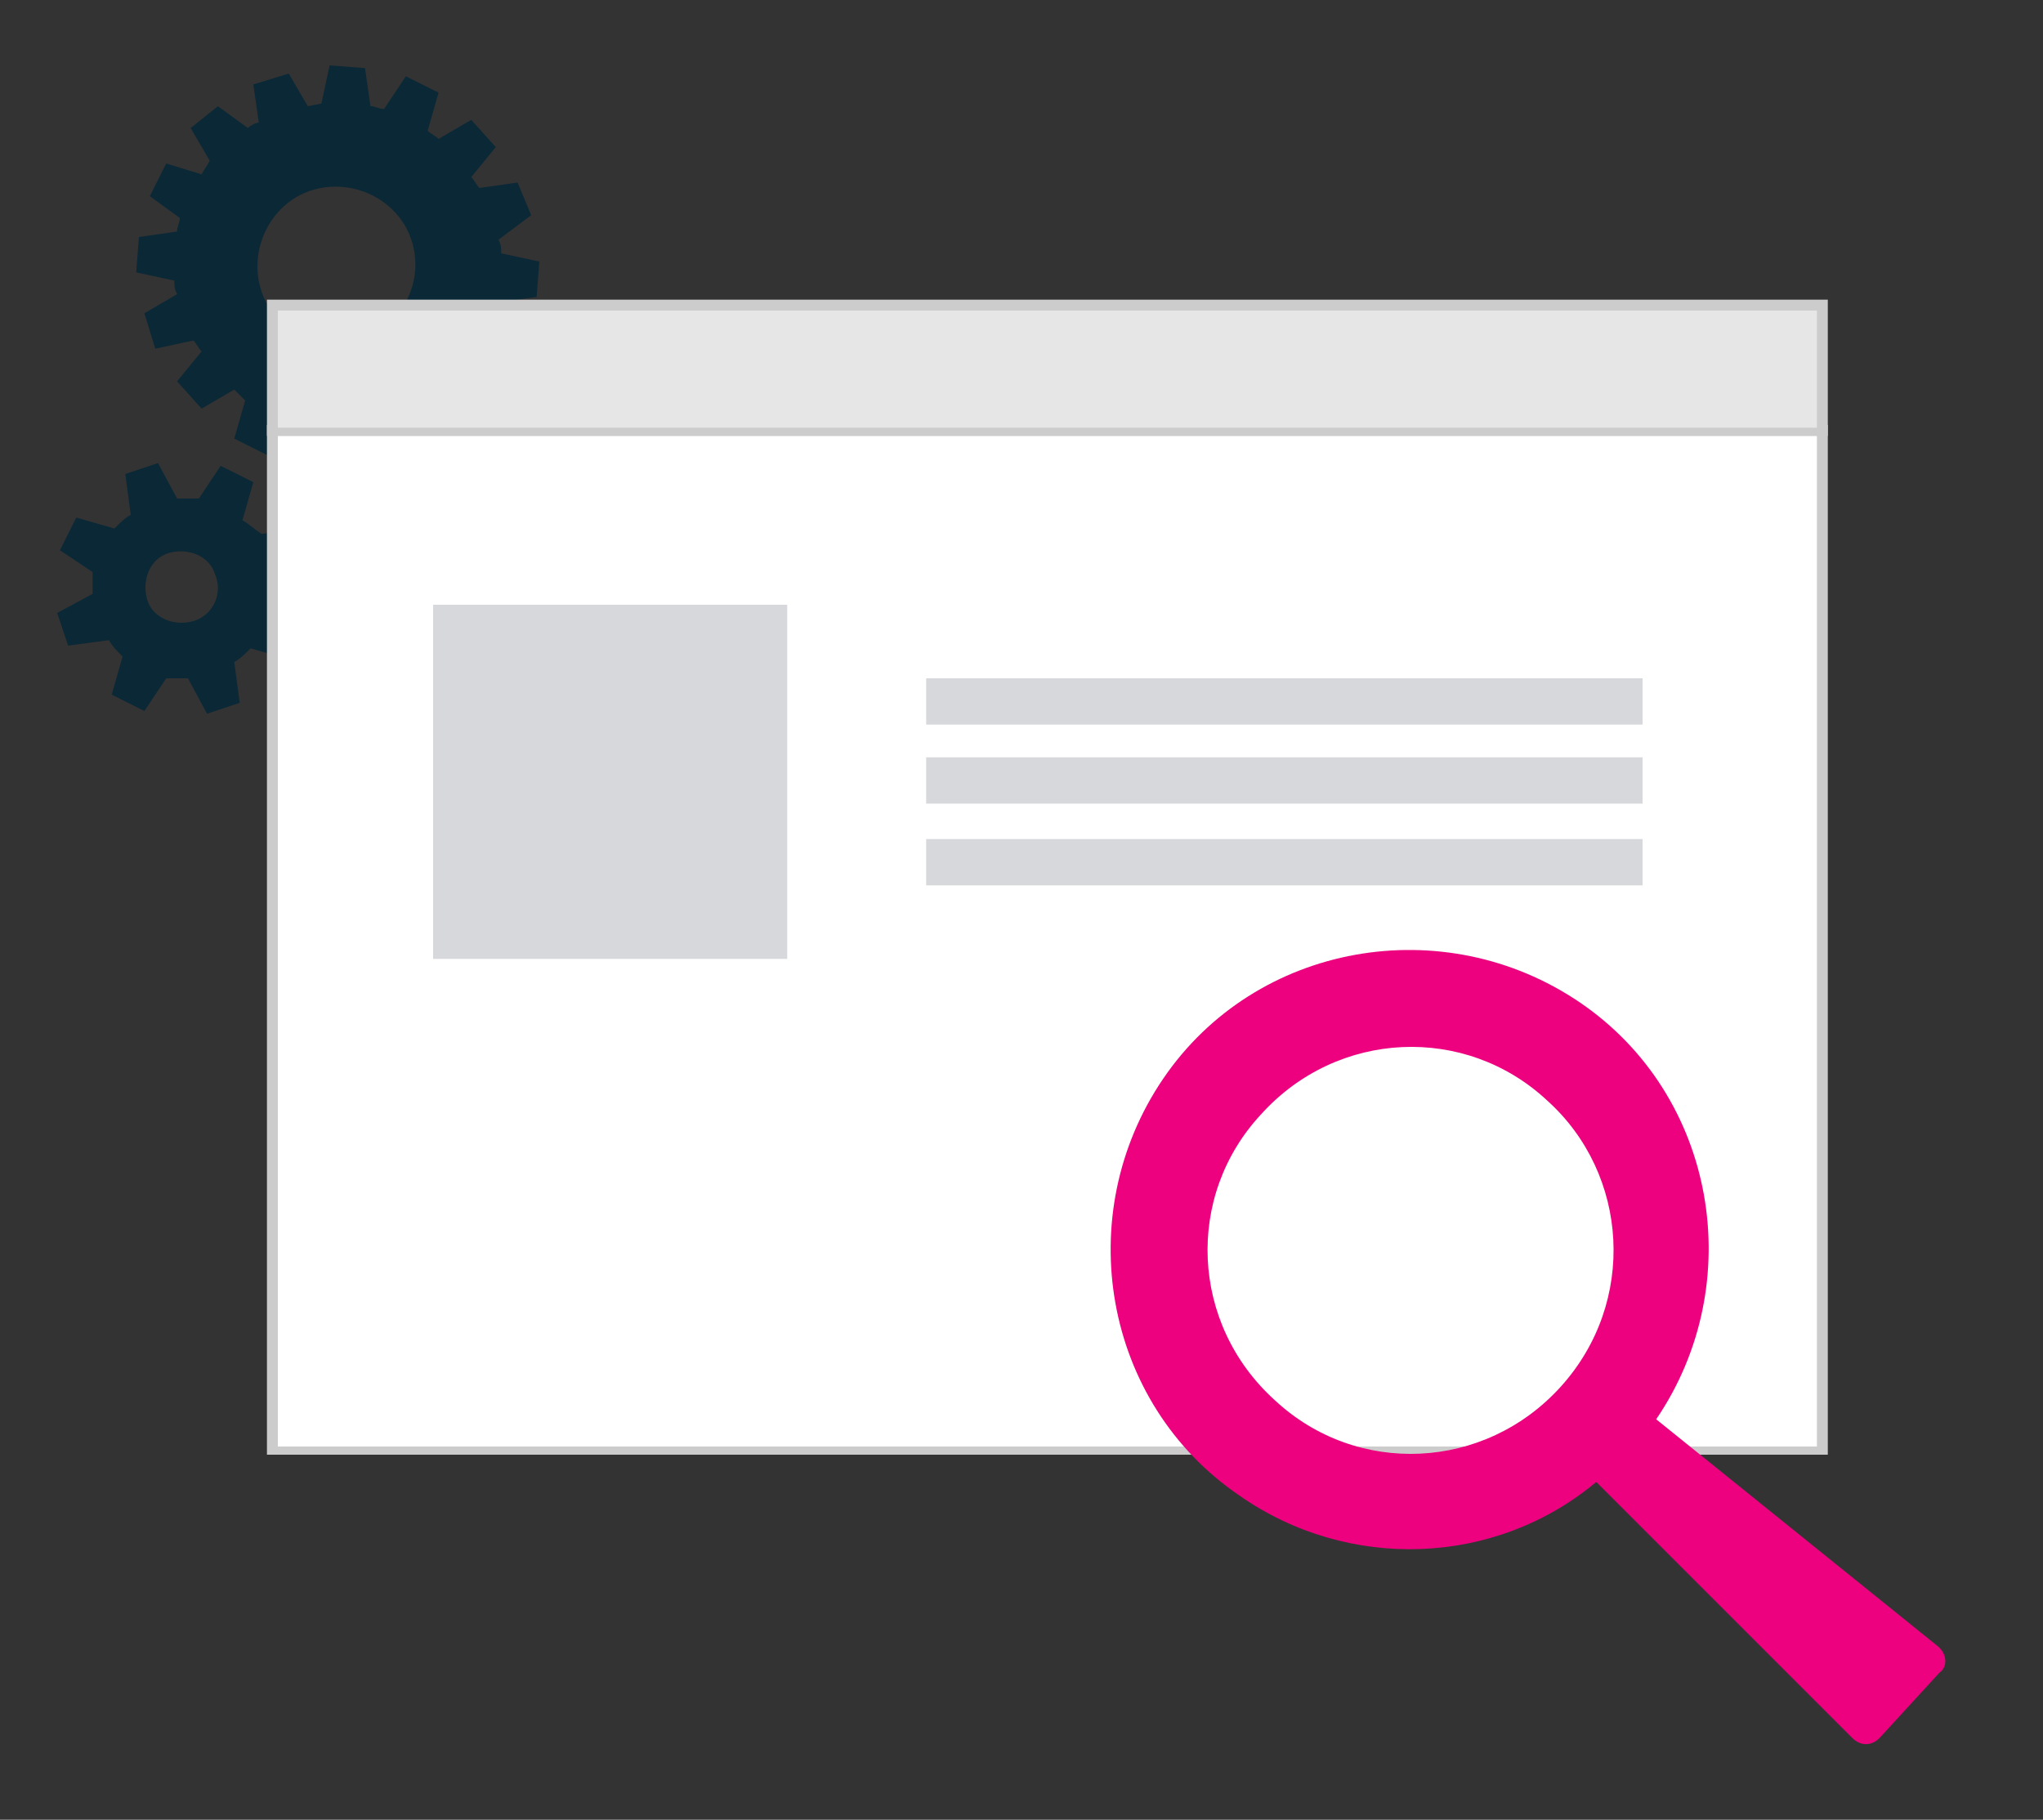
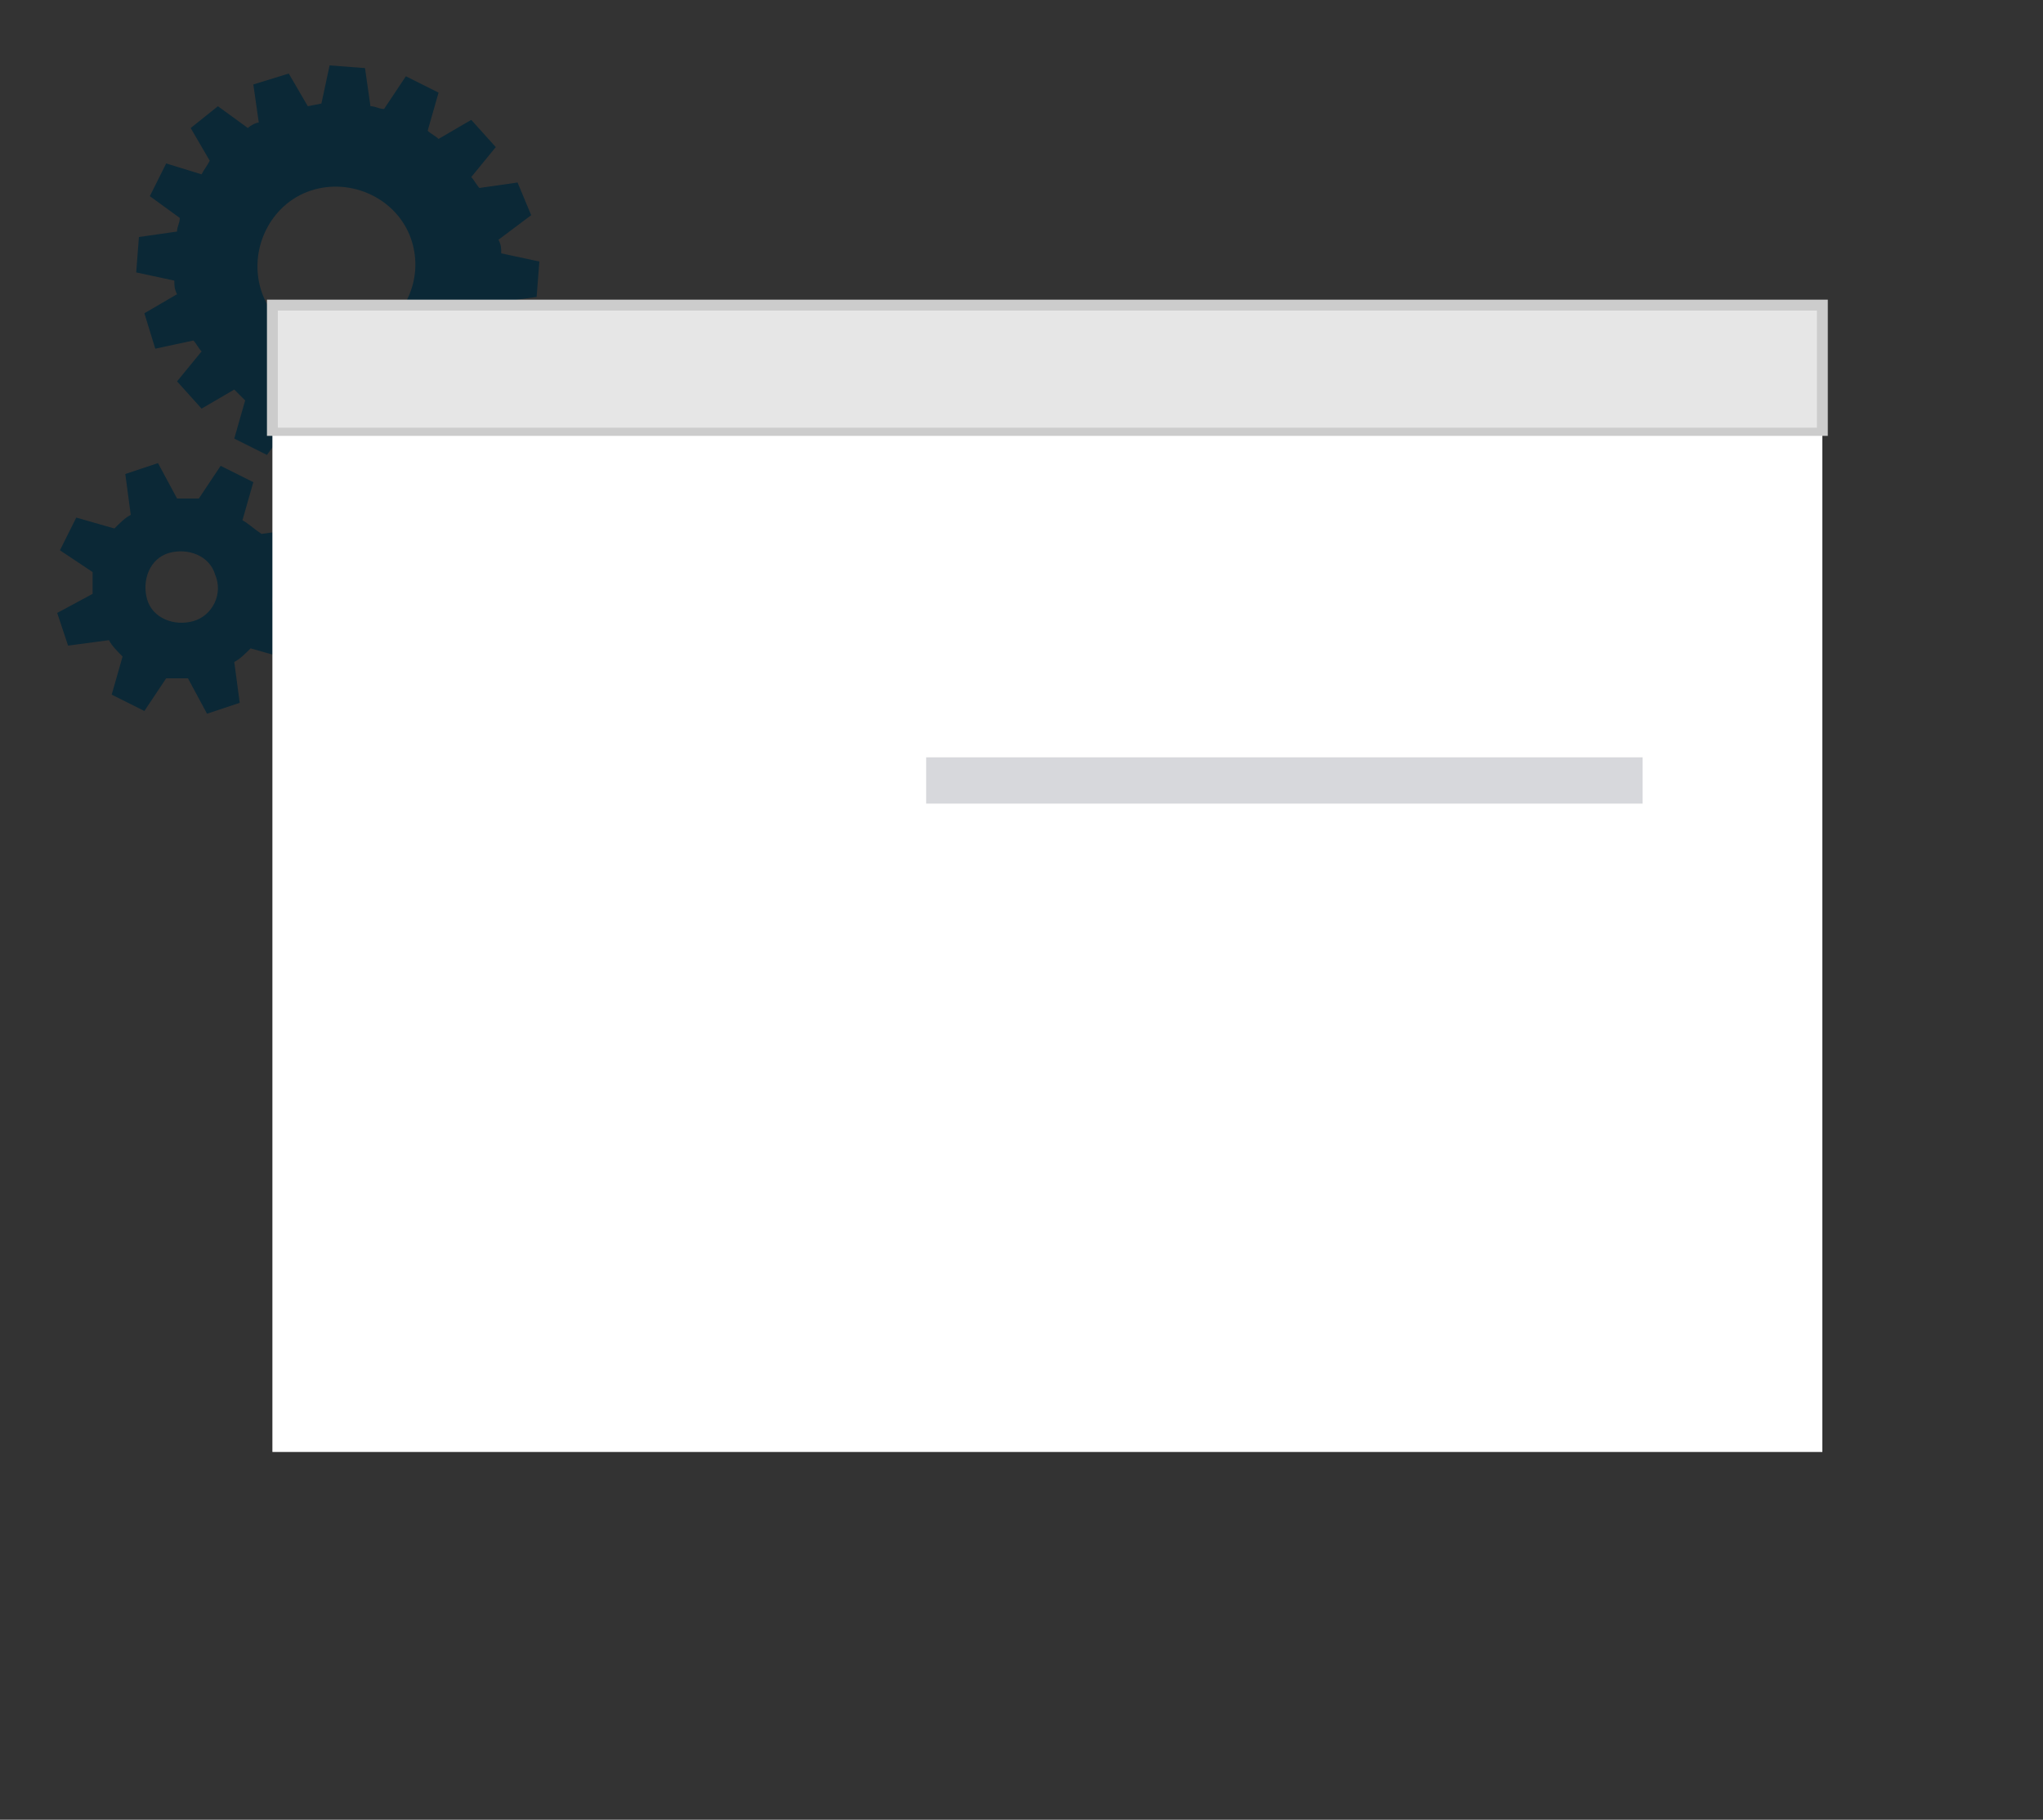
<svg xmlns="http://www.w3.org/2000/svg" version="1.1" id="Layer_1" x="0px" y="0px" viewBox="0 0 75 66.8" style="enable-background:new 0 0 75 66.8;" xml:space="preserve">
  <rect x="0" y="0" width="75" height="66.8" fill="#333333" stroke="none" />
  <style type="text/css">
	.st0{fill:#0B2836;}
	.st1{fill:#FFFFFF;}
	.st2{fill:#CCCCCC;}
	.st3{fill:#E6E6E6;}
	.st4{fill:#D7D8DC;}
	.st5{fill:#ED017F;}
</style>
  <path class="st0" d="M8.9,19.1l0.4-1.4l-1.2-0.6l-0.8,1.2c-0.3,0-0.5,0-0.8,0L5.8,17l-1.2,0.4l0.2,1.5c-0.2,0.1-0.4,0.3-0.6,0.5  L2.8,19l-0.6,1.2l1.2,0.8c0,0.3,0,0.5,0,0.8l-1.3,0.7l0.4,1.2L4,23.5c0.1,0.2,0.3,0.4,0.5,0.6l-0.4,1.4l1.2,0.6l0.8-1.2  c0.3,0,0.5,0,0.8,0l0.7,1.3l1.2-0.4l-0.2-1.5c0.2-0.1,0.4-0.3,0.6-0.5l1.4,0.4l0.6-1.2L10,22.1c0-0.3,0.1-0.5,0.1-0.8l1.3-0.7  l-0.4-1.2l-1.4,0.2C9.3,19.4,9.1,19.2,8.9,19.1L8.9,19.1z M7.1,22.8c-0.7,0.2-1.5-0.1-1.7-0.8c-0.2-0.7,0.1-1.5,0.8-1.7  s1.5,0.1,1.7,0.8c0,0,0,0,0,0C8.2,21.8,7.8,22.6,7.1,22.8C7.1,22.8,7.1,22.8,7.1,22.8z M19.5,7.9L19,6.7l-1.4,0.2  c-0.1-0.1-0.2-0.3-0.3-0.4l0.9-1.1l-0.9-1l-1.2,0.7C16,5,15.8,4.9,15.7,4.8l0.4-1.4l-1.2-0.6L14.1,4c-0.2,0-0.3-0.1-0.5-0.1  l-0.2-1.4l-1.3-0.1l-0.3,1.4l-0.5,0.1l-0.7-1.2L9.3,3.1l0.2,1.4C9.4,4.5,9.2,4.6,9.1,4.7L8,3.9L7,4.7l0.7,1.2  C7.6,6.1,7.5,6.2,7.4,6.4L6.1,6L5.5,7.2L6.6,8c0,0.2-0.1,0.3-0.1,0.5L5.1,8.7L5,10l1.4,0.3c0,0.2,0,0.3,0.1,0.5l-1.2,0.7l0.4,1.3  l1.4-0.3c0.1,0.1,0.2,0.3,0.3,0.4l-0.9,1.1l0.9,1l1.2-0.7L9,14.7l-0.4,1.4l1.2,0.6l0.8-1.1l0.5,0.1l0.2,1.4l1.3,0.1l0.4-1.4  c0.2,0,0.3,0,0.5-0.1l0.7,1.2l1.2-0.4L15.2,15l0.4-0.2l1.1,0.9l1-0.9L17,13.6c0.1-0.1,0.2-0.3,0.3-0.4l1.4,0.4l0.6-1.2l-1.1-0.8  c0-0.2,0.1-0.3,0.1-0.5l1.4-0.2l0.1-1.3l-1.4-0.3c0-0.2,0-0.3-0.1-0.5L19.5,7.9z M13.3,12.5c-1.5,0.5-3.2-0.3-3.7-1.8  S9.9,7.5,11.4,7s3.2,0.3,3.7,1.8c0,0,0,0,0,0C15.6,10.3,14.8,11.9,13.3,12.5z" />
  <rect x="10" y="15.8" class="st1" width="56.9" height="37.5" />
-   <path class="st2" d="M66.7,16v37.1H10.2V16H66.7 M67.1,15.6H9.8v37.8h57.3C67.1,53.5,67.1,15.6,67.1,15.6z" />
  <rect x="10" y="11.2" class="st3" width="56.9" height="4.7" />
  <path class="st2" d="M66.7,11.4v4.3H10.2v-4.3H66.7 M67.1,11H9.8V16h57.3C67.1,16,67.1,11,67.1,11z" />
-   <rect x="15.9" y="22.2" class="st4" width="13" height="13" />
-   <rect x="34" y="24.9" class="st4" width="26.3" height="1.7" />
  <rect x="34" y="27.8" class="st4" width="26.3" height="1.7" />
-   <rect x="34" y="30.8" class="st4" width="26.3" height="1.7" />
-   <path class="st5" d="M71.1,60.4l-10.3-8.3c3.4-5,2.2-11.9-2.8-15.3c-5-3.4-11.9-2.2-15.3,2.8c-3.4,5-2.2,11.9,2.8,15.3  c4,2.8,9.4,2.6,13.1-0.5l9.4,9.4c0.3,0.3,0.7,0.3,1,0l2.2-2.4C71.5,61.2,71.5,60.7,71.1,60.4C71.2,60.4,71.2,60.4,71.1,60.4z   M57.3,50.9c-2.8,3.1-7.5,3.3-10.5,0.5c-3.1-2.8-3.3-7.5-0.5-10.5c2.8-3.1,7.5-3.3,10.5-0.5C59.8,43.1,60.1,47.8,57.3,50.9  C57.3,50.9,57.3,50.9,57.3,50.9z" />
</svg>